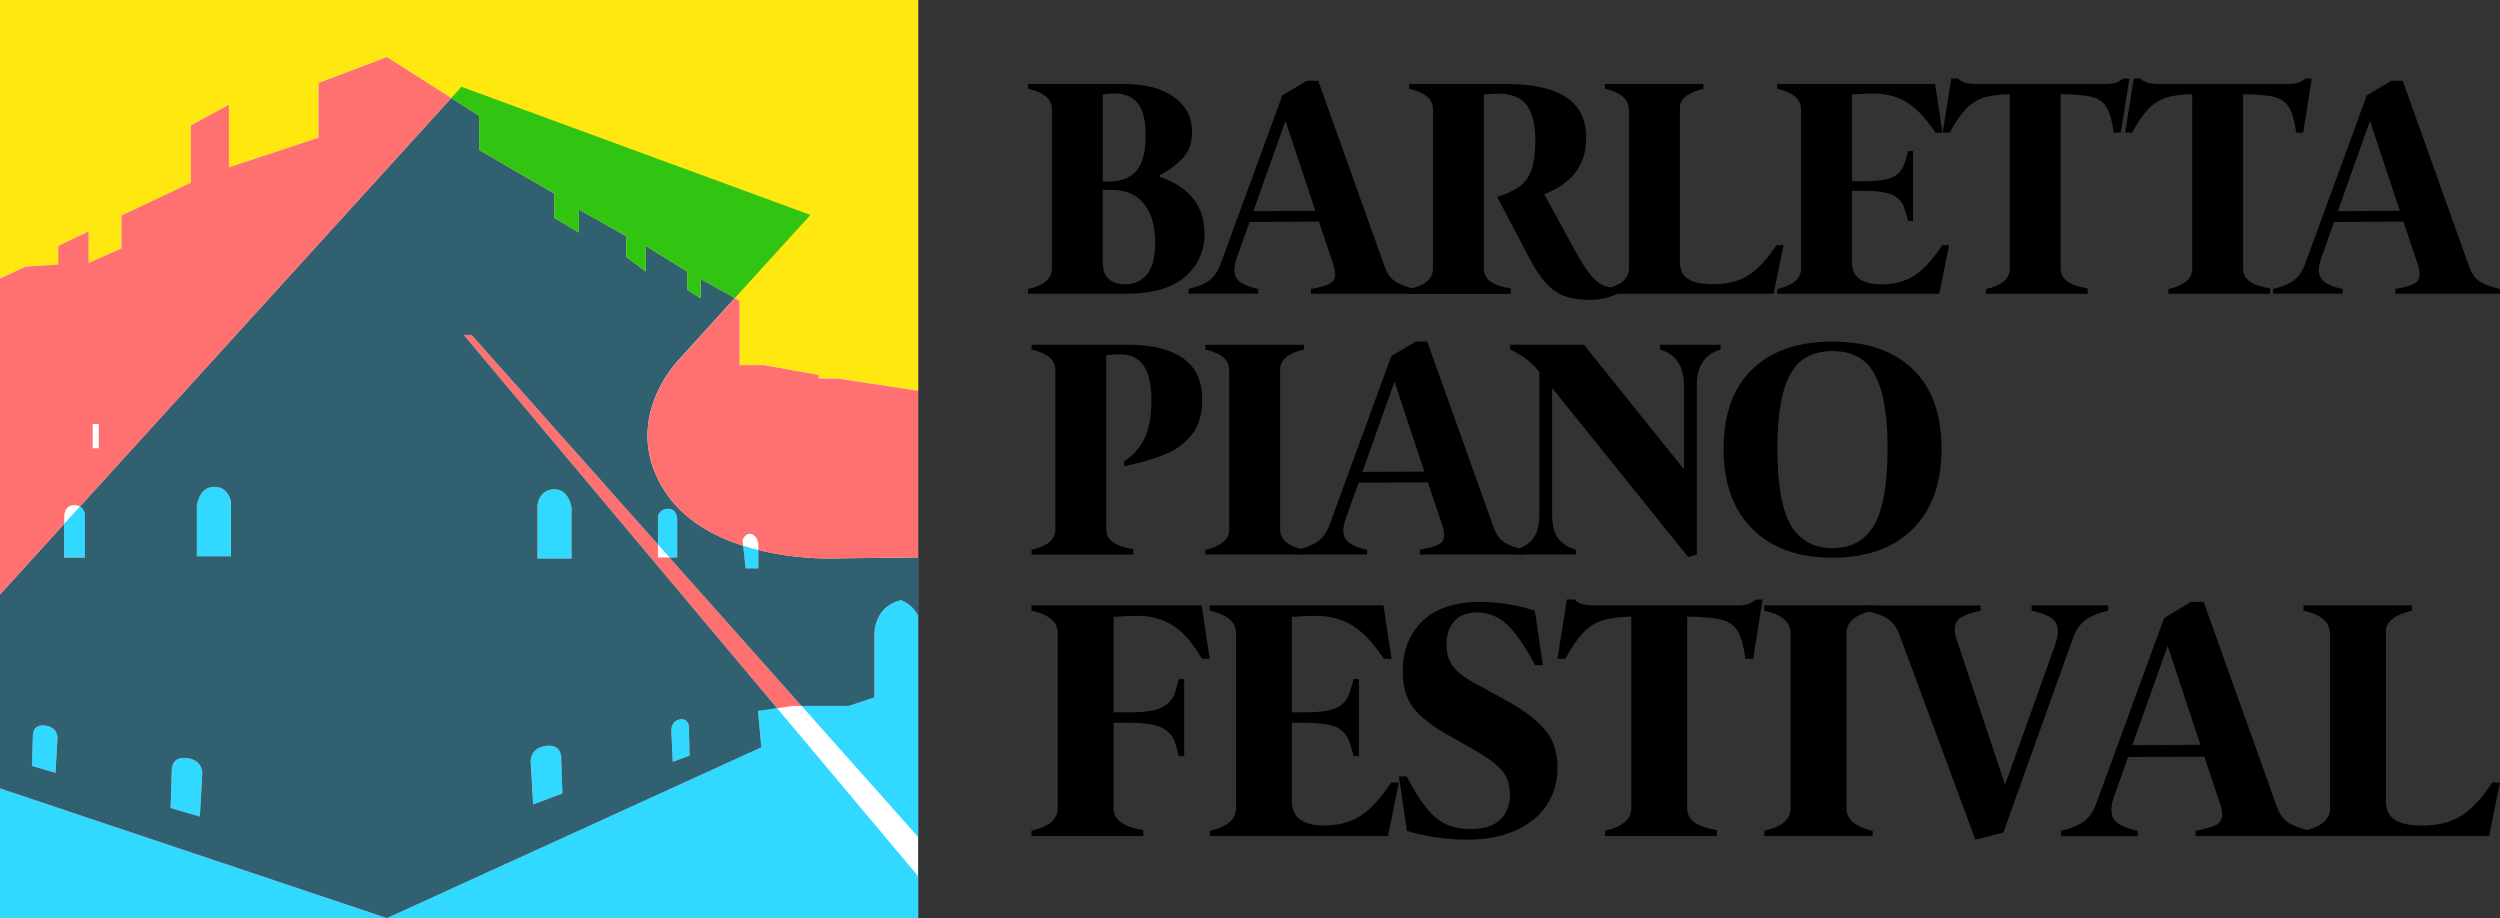
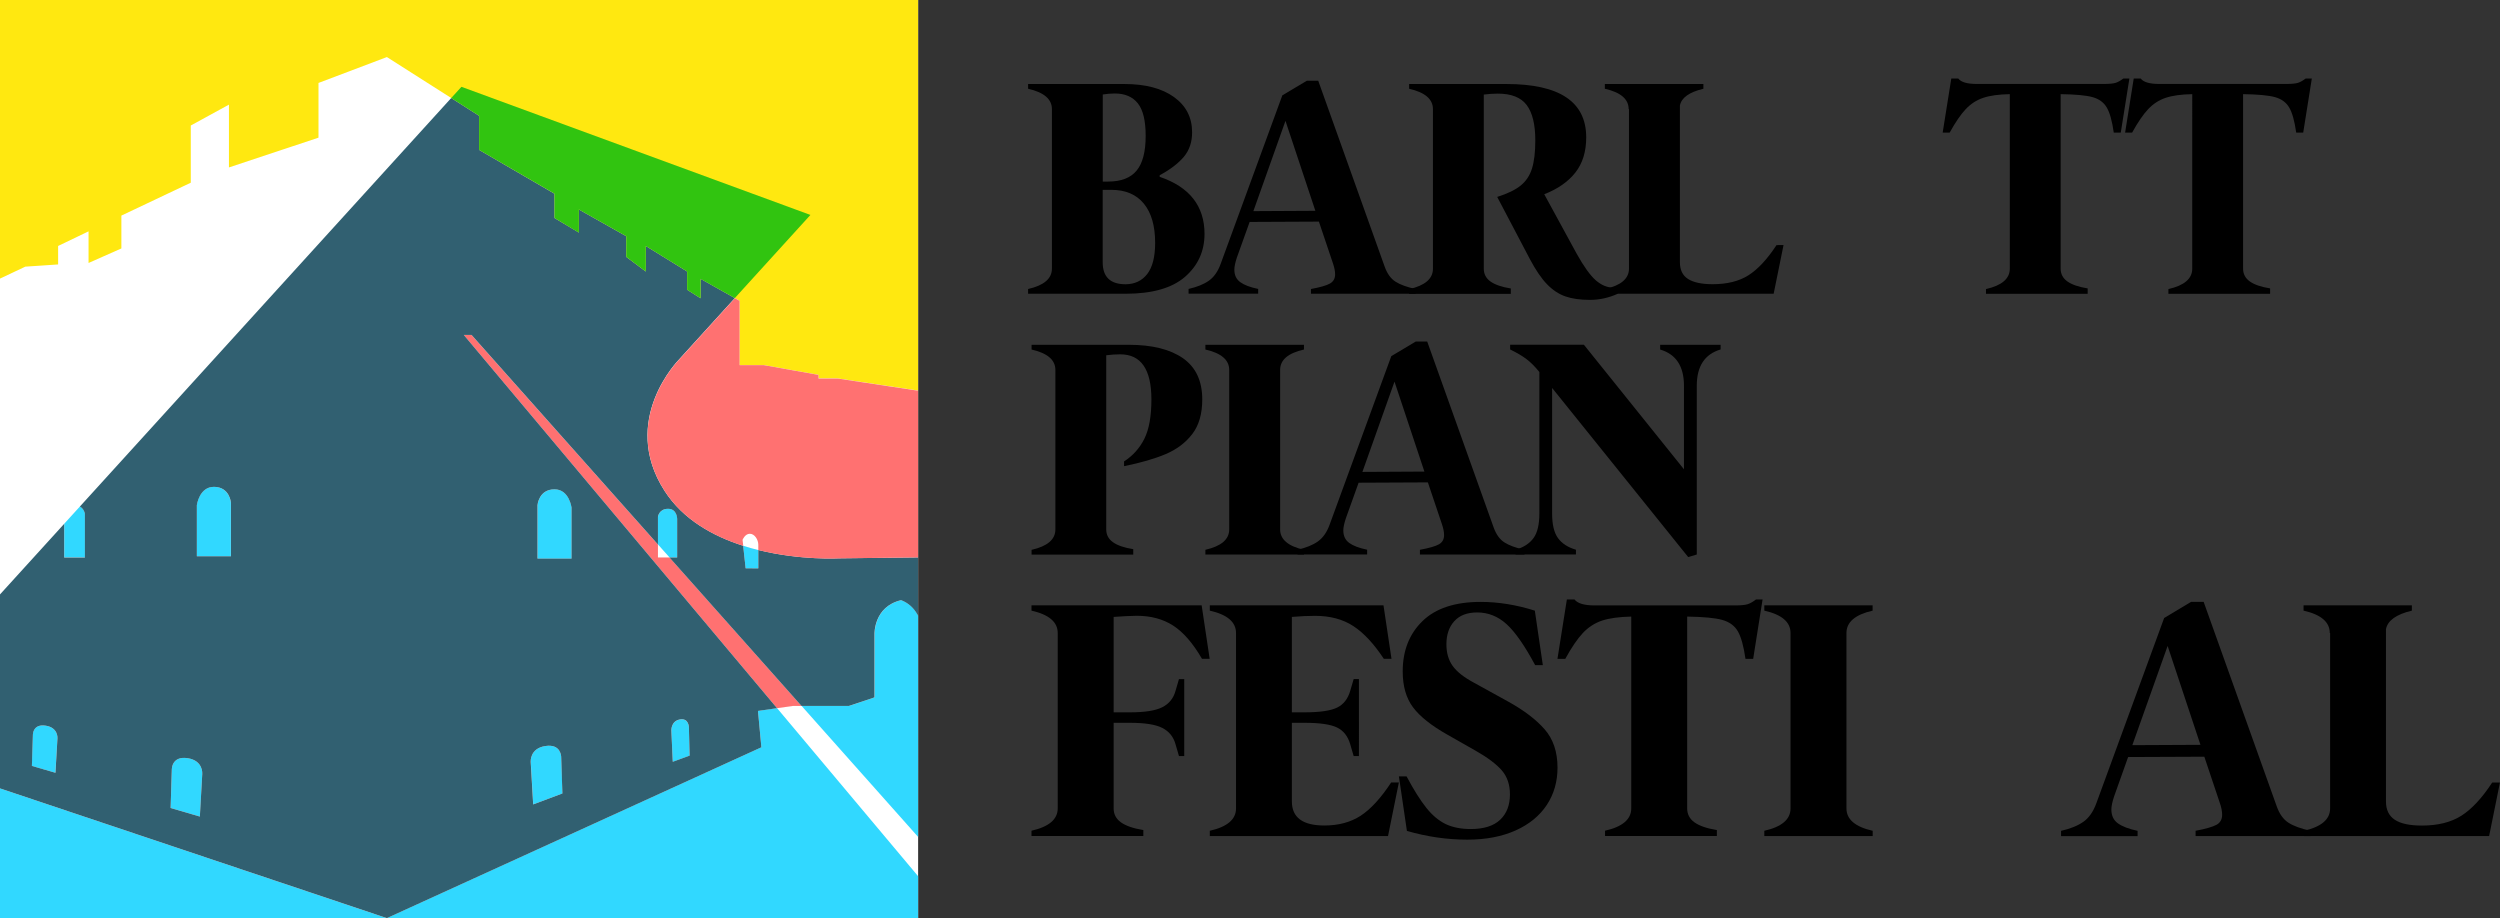
<svg xmlns="http://www.w3.org/2000/svg" version="1.1" id="Livello_1" x="0px" y="0px" viewBox="0 0 3746.5 1375.9" style="enable-background:new 0 0 3746.5 1375.9;" xml:space="preserve">
  <rect x="0" y="0" width="3746.5" height="1375.9" fill="#333333" stroke="none" />
  <style type="text/css">
	.st0{fill:#FFFFFF;}
	.st1{fill:#FFE810;}
	.st2{fill:#FF7171;}
	.st3{fill:none;}
	.st4{fill:#31D8FF;}
	.st5{fill:#316071;}
	.st6{fill:#31C410;}
</style>
  <rect x="0" class="st0" width="1375.9" height="1375.9" />
  <polygon class="st1" points="1375.9,0 1375.9,585.2 1374.1,585.1 1255.6,567.1 1226.5,567.1 1226.5,561.7 1144.4,547.1   1108.2,547.1 1108.2,450.7 1049.9,417.8 1049.9,447 1029.8,434.3 1029.8,406.9 967.8,368.6 967.8,406.9 938.6,385 938.6,354   867.5,313.9 867.5,348.6 831,326.7 831,290.2 718,224.6 718,173.5 579.8,85.5 477.3,124.3 477.3,206.3 343.1,250.9 343.1,156.8   285.9,188.1 285.9,273.8 181.9,323.1 181.9,372.3 132.7,394.1 132.7,346.7 87.1,368.6 87.1,396.3 37.9,399.6 0,417.5 0,0 " />
  <path class="st2" d="M1003.3,835.4H986V816l-279.4-314H695l469.4,559.3l24-3.4h12.8L1003.3,835.4z" />
  <rect x="0" y="0" class="st3" width="1375.9" height="1375.9" />
-   <path class="st4" d="M1135.9,1065.3l5.1,54.5l-561.2,256h796.1v-62.7l-211.4-251.9L1135.9,1065.3z M1374.5,920  c-4.8-8.3-12.4-16.1-23.9-20.6c0,0,0,0,0,0c-41.3,9.7-39.9,50.9-39.9,50.9v94.8l-38.3,12.8h-71.1l174.6,196.3V922.5  C1375.4,921.6,1375,920.8,1374.5,920z M1136.4,851.9v-27.6c-7.5-1.8-15.1-4-22.7-6.4l3.7,33.9v0L1136.4,851.9z M1115.9,851.8l0-0.2  L1115.9,851.8L1115.9,851.8z M1008.2,1141.7l25.2-9.2l-1-42.3c0,0,0-14.5-13.7-11.9c-13.7,2.6-12.6,17.2-12.6,17.2L1008.2,1141.7z   M1014.9,777.7c0-0.2,0-15.2-13.6-15.2c-13.6,0-15.2,11.8-15.2,11.8V816l17.3,19.4h11.6V777.7z M856.6,760.6c0,0-3.5-27.3-25.5-27.3  c-23.7,0-25.5,23.7-25.5,23.7v80.2h51V760.6z M817.3,1118c-23.7,3.6-21.9,23.7-21.9,23.7l3.7,63.8l43.8-16.4l-1.8-54.7  C841,1134.4,841,1114.4,817.3,1118z M0,1375.9h579.8L0,1181.5V1375.9z M346,753.3c0,0-1.8-23.7-25.5-23.7c-22,0-25.6,27.4-25.6,27.4  v76.6H346V753.3z M303.1,1159.9c0,0,1.8-20.1-21.9-23.7c-23.7-3.6-23.7,16.4-23.7,16.4l-1.8,58.3l43.8,12.8L303.1,1159.9z   M127.3,769.7c0,0-1-7-7.5-10.7l-23.5,25.8v50.5h31V769.7z M86.1,1106.6c0,0,1.5-16.2-17.7-19.1c-19.2-2.9-19.2,13.2-19.2,13.2  l-1.5,47.1l35.3,10.3L86.1,1106.6z" />
+   <path class="st4" d="M1135.9,1065.3l5.1,54.5l-561.2,256h796.1v-62.7l-211.4-251.9L1135.9,1065.3z M1374.5,920  c-4.8-8.3-12.4-16.1-23.9-20.6c0,0,0,0,0,0c-41.3,9.7-39.9,50.9-39.9,50.9v94.8l-38.3,12.8h-71.1l174.6,196.3V922.5  C1375.4,921.6,1375,920.8,1374.5,920z M1136.4,851.9v-27.6c-7.5-1.8-15.1-4-22.7-6.4l3.7,33.9v0L1136.4,851.9z M1115.9,851.8l0-0.2  L1115.9,851.8L1115.9,851.8z M1008.2,1141.7l25.2-9.2l-1-42.3c0,0,0-14.5-13.7-11.9c-13.7,2.6-12.6,17.2-12.6,17.2L1008.2,1141.7z   M1014.9,777.7c0-0.2,0-15.2-13.6-15.2c-13.6,0-15.2,11.8-15.2,11.8V816l17.3,19.4h11.6V777.7z M856.6,760.6c0,0-3.5-27.3-25.5-27.3  c-23.7,0-25.5,23.7-25.5,23.7v80.2h51V760.6z M817.3,1118c-23.7,3.6-21.9,23.7-21.9,23.7l3.7,63.8l43.8-16.4l-1.8-54.7  C841,1134.4,841,1114.4,817.3,1118z M0,1375.9h579.8L0,1181.5V1375.9z M346,753.3c0,0-1.8-23.7-25.5-23.7c-22,0-25.6,27.4-25.6,27.4  v76.6H346V753.3z M303.1,1159.9c0,0,1.8-20.1-21.9-23.7c-23.7-3.6-23.7,16.4-23.7,16.4l-1.8,58.3l43.8,12.8L303.1,1159.9z   M127.3,769.7c0,0-1-7-7.5-10.7l-23.5,25.8v50.5h31V769.7M86.1,1106.6c0,0,1.5-16.2-17.7-19.1c-19.2-2.9-19.2,13.2-19.2,13.2  l-1.5,47.1l35.3,10.3L86.1,1106.6z" />
  <path class="st5" d="M1257.5,836.7c0,0-57.4,3.3-121.1-12.5v27.6l-19-0.1v0l-3.7-33.9c-45-14.3-90-39.1-117.7-82.1  c-68.5-106.2,21.5-196.9,21.5-196.9l83.7-92.1l-51.3-28.9V447l-20.1-12.8v-27.3l-62-38.3v38.3L938.6,385v-31l-71.1-40.1v34.6  L831,326.7v-36.4l-113-65.7v-51.1l-41.8-26.6L119.7,759.1c6.5,3.6,7.5,10.7,7.5,10.7v65.7h-31v-50.5L0,890.8v290.7l579.8,194.4  l561.2-256l-5.1-54.5l28.6-4.1L695,501.9h11.6L986,816v-41.7c0,0,1.6-11.8,15.2-11.8c13.6,0,13.6,15.1,13.6,15.2v57.7h-11.6  l197.9,222.5h71.1l38.3-12.8v-94.8c0,0-1.4-41.2,39.9-50.9c0,0,0,0,0,0c11.6,4.5,19.1,12.3,23.9,20.6c0.5,0.8,1,1.7,1.4,2.5v-87.2  L1257.5,836.7z M86.1,1106.6l-3,51.5l-35.3-10.3l1.5-47.1c0,0,0-16.2,19.2-13.2C87.6,1090.4,86.1,1106.6,86.1,1106.6z M303.1,1159.9  l-3.6,63.8l-43.8-12.8l1.8-58.3c0,0,0-20,23.7-16.4C305,1139.9,303.1,1159.9,303.1,1159.9z M346,833.6H295V757  c0,0,3.6-27.4,25.6-27.4c23.7,0,25.5,23.7,25.5,23.7V833.6z M1018.7,1078.2c13.7-2.6,13.7,11.9,13.7,11.9l1,42.3l-25.2,9.2  l-2.1-46.3C1006.1,1095.4,1005,1080.8,1018.7,1078.2z M805.5,757c0,0,1.8-23.7,25.5-23.7c22,0,25.5,27.3,25.5,27.3v76.5h-51V757z   M817.3,1118c23.7-3.7,23.7,16.4,23.7,16.4l1.8,54.7l-43.8,16.4l-3.7-63.8C795.4,1141.7,793.6,1121.6,817.3,1118z M1115.8,851.8  v-0.2V851.8L1115.8,851.8z" />
  <path class="st3" d="M86.1,1106.6l-3,51.5l-35.3-10.3l1.5-47.1c0,0,0-16.2,19.2-13.2C87.6,1090.4,86.1,1106.6,86.1,1106.6z" />
  <path class="st3" d="M281.3,1136.2c23.7,3.7,21.9,23.7,21.9,23.7l-3.6,63.8l-43.8-12.8l1.8-58.3  C257.5,1152.6,257.6,1132.6,281.3,1136.2z" />
  <path class="st3" d="M346,833.6H295V757c0,0,3.6-27.4,25.6-27.4c23.7,0,25.5,23.7,25.5,23.7V833.6z" />
  <polygon class="st3" points="0,1181.5 579.8,1375.9 0,1375.9 " />
  <path class="st3" d="M817.3,1118c23.7-3.7,23.7,16.4,23.7,16.4l1.8,54.7l-43.8,16.4l-3.7-63.8C795.4,1141.7,793.6,1121.6,817.3,1118  z" />
  <path class="st3" d="M856.6,837.2h-51V757c0,0,1.8-23.7,25.5-23.7c22,0,25.5,27.3,25.5,27.3V837.2z" />
  <path class="st3" d="M1008.2,1141.7l-2.1-46.3c0,0-1.1-14.6,12.6-17.2c13.7-2.6,13.7,11.9,13.7,11.9l1,42.3L1008.2,1141.7z" />
  <polygon class="st3" points="1115.8,851.6 1115.9,851.8 1115.8,851.8 " />
  <path class="st2" d="M1375.9,585.2v250.1l-118.4,1.5c0,0-57.4,3.3-121.1-12.5v-8c0-7.3-5.4-16.4-12.7-16.4c-7.3,0-10.9,9.1-10.9,9.1  l1,9c-45-14.3-90-39.1-117.7-82.1c-68.5-106.2,21.5-196.9,21.5-196.9l83.7-92.1l7,3.9v96.4h36.3l82,14.6v5.5h29.2l118.4,18  L1375.9,585.2z" />
  <path class="st3" d="M1136.4,816.2v35.7l-19-0.1v0l-3.7-33.9l-1-9c0,0,3.6-9.1,10.9-9.1C1131,799.8,1136.4,808.9,1136.4,816.2z" />
-   <path class="st2" d="M579.8,85.5l-102.5,38.8v82l-134.2,44.5v-94l-57.2,31.3v85.7l-103.9,49.2v49.2l-49.2,21.9v-47.4l-45.6,21.9  v27.7l-49.2,3.3L0,417.5v473.3l96.3-105.9v-11.5c0,0,0-16.4,14.6-16.4c3.8,0,6.7,0.8,8.9,2.1l556.5-612.2L579.8,85.5z M148,671.8  h-9.1v-36.5h9.1V671.8z" />
  <path class="st3" d="M127.3,769.7v65.7h-31v-62c0,0,0-16.4,14.6-16.4c3.8,0,6.7,0.8,8.9,2.1C126.2,762.7,127.3,769.7,127.3,769.7z" />
  <rect x="138.8" y="635.4" class="st3" width="9.1" height="36.5" />
  <polygon class="st3" points="1375.9,0 1375.9,585.2 1374.1,585.1 1255.6,567.1 1226.5,567.1 1226.5,561.7 1144.4,547.1   1108.2,547.1 1108.2,450.7 1101.2,446.7 1049.9,417.9 1049.9,447 1029.8,434.3 1029.8,406.9 967.8,368.6 967.8,406.9 938.6,385   938.6,354 867.5,313.9 867.5,348.6 831,326.7 831,290.2 718,224.6 718,173.5 676.2,146.9 579.8,85.5 477.3,124.3 477.3,206.3   343.1,250.9 343.1,156.8 285.9,188.1 285.9,273.8 181.9,323.1 181.9,372.3 132.7,394.1 132.7,346.7 87.1,368.6 87.1,396.3   37.9,399.6 0,417.5 0,0 " />
  <path class="st3" d="M1374.5,920c0.5,0.8,1,1.7,1.4,2.5v453.4H579.8l561.2-256l-5.1-54.5l28.6-4.1L695,501.9h11.6L986,816v-41.7  c0,0,1.6-11.8,15.2-11.8c13.6,0,13.6,15.1,13.6,15.2v57.7h-11.6l197.9,222.5h71.1l38.3-12.8v-94.8c0,0-1.4-41.2,39.9-50.9  c0,0,0,0,0,0C1362.1,903.8,1369.7,911.7,1374.5,920z" />
  <g>
    <g>
      <path d="M1775.7,415c-19.5,16.8-49.1,25.2-88.8,25.2h-146.2v-7.1c23.8-5.4,35.7-15.6,35.7-30.5V163.5c0-14.9-11.9-25.1-35.7-30.5    v-7.1H1685c31.4,0,56.2,6.5,74.3,19.5c18.1,13,27.2,30.6,27.2,52.9c0,14.6-4.1,26.8-12.4,36.7c-8.3,9.8-20.3,19.1-36.2,27.6v2.4    c44.8,15.2,67.2,43.8,67.2,85.7C1805,376.7,1795.2,398.1,1775.7,415z M1652.6,141.6v130.5h8.1c19.4,0,33.6-5.5,42.6-16.4    c9.1-11,13.6-28.3,13.6-52.2c0-22.5-3.9-38.7-11.7-48.6c-7.8-9.8-19.3-14.8-34.5-14.8C1664.9,140.1,1658.9,140.6,1652.6,141.6z     M1719.2,410.7c7.9-10.2,11.9-25.7,11.9-46.7c0-25.4-5.6-45-16.9-58.8c-11.3-13.8-27.6-20.7-48.8-20.7h-12.9v108.6    c0,21.9,11.4,32.9,34.3,32.9C1700.5,425.9,1711.3,420.8,1719.2,410.7z" />
      <path d="M2091.3,422.1c7,4.5,17,8.1,30,11v7.1h-156.7v-7.1c13.6-2.5,23.1-5.2,28.3-8.1c5.2-2.9,7.9-7.5,7.9-13.8    c0-4.8-1.1-10.3-3.3-16.7l-21-62.4l-103.8,0.5l-19.1,53.3c-2.5,7.6-3.8,13.7-3.8,18.1c0,8.3,2.9,14.5,8.8,18.8    c5.9,4.3,14.8,7.7,26.9,10.2v7.1h-104.3v-7.1c12.7-2.9,22.9-7,30.5-12.4c7.6-5.4,13.5-13.8,17.6-25.2l92.4-252.5l36.7-21.9h17.1    l99.6,278.7C2078.9,410.2,2084.3,417.7,2091.3,422.1z M1971.2,315.9l-44.8-134.8l-48.1,135.3L1971.2,315.9z" />
      <path d="M2424.2,431.2v9.1c-13.3,6-27.2,9.1-41.4,9.1c-14.6,0-26.9-1.7-36.9-5.2c-10-3.5-19.2-9.6-27.6-18.3    c-8.4-8.7-16.9-21.2-25.5-37.4l-49.1-93.4c15.2-4.8,26.9-10.4,35-16.9c8.1-6.5,13.8-15,17.1-25.5c3.3-10.5,5-24.6,5-42.4    c0-23.8-4.3-41.4-12.9-52.9c-8.6-11.4-23-17.1-43.3-17.1c-7,0-14,0.5-21,1.4v261c0,7.9,3.3,14.3,10,19.1    c6.7,4.8,16.8,8.3,30.5,10.5v8.1h-152.4v-7.1c23.8-5.4,35.7-15.6,35.7-30.5V163.5c0-14.9-11.9-25.1-35.7-30.5v-7.1h145.8    c79.7,0,119.6,26.7,119.6,80c0,21.3-5.4,38.8-16.2,52.6c-10.8,13.8-26.4,24.7-46.7,32.6l48.6,89.1c10.8,19.4,20.4,32.7,28.8,40    c8.4,7.3,17.5,11,27.4,11H2424.2z" />
      <path d="M2672.8,367.3l-14.8,72.9h-252.5v-7.1c23.8-5.4,35.7-15.6,35.7-30.5V163.5h-0.5c0-14.9-11.9-25.1-35.7-30.5v-7.1h147.7    v7.1c-21.3,5.1-33,13.5-35.2,25.2v234.8c0,11.4,4,19.8,12.1,25s20.4,7.9,36.9,7.9c21.6,0,39.5-4.4,53.6-13.3    c14.1-8.9,28.2-24,42.2-45.3H2672.8z" />
-       <path d="M2921,367.3l-14.8,72.9h-242.9v-7.1c23.8-5.4,35.7-15.6,35.7-30.5V163.5c0-14.9-11.9-25.1-35.7-30.5v-7.1h236.7l11,72.9    h-10.5c-13.3-20.3-27.2-35.2-41.4-44.5c-14.3-9.4-31.8-14.1-52.4-14.1c-8.9,0-19.4,0.5-31.4,1.4v130h17.6    c20.6,0,35.3-2.1,44.1-6.4c8.7-4.3,14.7-11.8,17.9-22.6l4.8-16.2h7.1v104.8h-7.1l-4.8-16.2c-3.2-10.8-9.1-18.3-17.9-22.6    c-8.7-4.3-23.4-6.4-44.1-6.4h-17.6v107.2c0,21.9,14.8,32.9,44.3,32.9c19.4,0,35.9-4.4,49.5-13.3c13.6-8.9,27.5-24,41.4-45.3H2921z    " />
      <path d="M3191.1,117.7l-12.9,81h-10.5c-2.5-17.5-6-30-10.5-37.6c-4.5-7.6-11.5-12.8-21.2-15.5c-9.7-2.7-25.6-4.2-47.9-4.5v261.5    c0,7.9,3.3,14.3,10,19.1c6.7,4.8,16.8,8.3,30.5,10.5v8.1h-152.4v-7.1c23.8-5.4,35.7-15.6,35.7-30.5V141.1    c-16.5,0.3-29.8,2.1-39.8,5.5c-10,3.3-18.7,9-26.2,16.9c-7.5,7.9-15.5,19.7-24.1,35.2h-10.5l12.9-81h10.5    c4.1,5.4,13.3,8.1,27.6,8.1H3153c8.3,0,14.1-0.6,17.6-1.7c3.5-1.1,7.3-3.3,11.4-6.4H3191.1z" />
      <path d="M3464.5,117.7l-12.9,81h-10.5c-2.5-17.5-6-30-10.5-37.6c-4.5-7.6-11.5-12.8-21.2-15.5c-9.7-2.7-25.6-4.2-47.9-4.5v261.5    c0,7.9,3.3,14.3,10,19.1c6.7,4.8,16.8,8.3,30.5,10.5v8.1h-152.4v-7.1c23.8-5.4,35.7-15.6,35.7-30.5V141.1    c-16.5,0.3-29.8,2.1-39.8,5.5c-10,3.3-18.7,9-26.2,16.9c-7.5,7.9-15.5,19.7-24.1,35.2h-10.5l12.9-81h10.5    c4.1,5.4,13.3,8.1,27.6,8.1h190.5c8.3,0,14.1-0.6,17.6-1.7c3.5-1.1,7.3-3.3,11.4-6.4H3464.5z" />
-       <path d="M3716.5,422.1c7,4.5,17,8.1,30,11v7.1h-156.7v-7.1c13.6-2.5,23.1-5.2,28.3-8.1s7.9-7.5,7.9-13.8c0-4.8-1.1-10.3-3.3-16.7    l-21-62.4l-103.8,0.5l-19.1,53.3c-2.5,7.6-3.8,13.7-3.8,18.1c0,8.3,2.9,14.5,8.8,18.8c5.9,4.3,14.8,7.7,26.9,10.2v7.1h-104.3v-7.1    c12.7-2.9,22.9-7,30.5-12.4c7.6-5.4,13.5-13.8,17.6-25.2l92.4-252.5l36.7-21.9h17.1l99.6,278.7    C3704.1,410.2,3709.5,417.7,3716.5,422.1z M3596.4,315.9l-44.8-134.8l-48.1,135.3L3596.4,315.9z" />
    </g>
    <g>
      <path d="M1715,657.4c7-14.1,10.5-33.7,10.5-58.8c0-45.1-15.6-67.6-46.7-67.6c-7,0-14,0.5-21,1.4v261c0,7.9,3.3,14.3,10,19.1    c6.7,4.8,16.8,8.3,30.5,10.5v8.1h-152.4v-7.1c23.8-5.4,35.7-15.6,35.7-30.5V554.3c0-14.9-11.9-25.1-35.7-30.5v-7.1h145.8    c34.9,0,62,6.8,81.2,20.2c19.2,13.5,28.8,34.1,28.8,61.7c0,21.6-5,38.9-15,51.9c-10,13-23.3,23-39.8,30c-16.5,7-37.3,13-62.4,18.1    v-7.1C1697.8,682.9,1708,671.5,1715,657.4z" />
      <path d="M1918.4,554.3v239.1c0,14.9,11.9,25.1,35.7,30.5v7.1h-147.7v-7.1c23.8-5.4,35.7-15.6,35.7-30.5V554.3    c0-14.9-11.9-25.1-35.7-30.5v-7.1h147.7v7.1C1930.3,529.2,1918.4,539.3,1918.4,554.3z" />
      <path d="M2254.6,812.9c7,4.5,17,8.1,30,11v7.1h-156.7v-7.1c13.6-2.5,23.1-5.2,28.3-8.1c5.2-2.9,7.9-7.5,7.9-13.8    c0-4.8-1.1-10.3-3.3-16.7l-21-62.4l-103.8,0.5l-19.1,53.3c-2.5,7.6-3.8,13.7-3.8,18.1c0,8.3,2.9,14.5,8.8,18.8    c5.9,4.3,14.8,7.7,26.9,10.2v7.1h-104.3v-7.1c12.7-2.9,22.9-7,30.5-12.4c7.6-5.4,13.5-13.8,17.6-25.2l92.4-252.5l36.7-21.9h17.1    l99.6,278.7C2242.2,801,2247.6,808.5,2254.6,812.9z M2134.6,706.7l-44.8-134.8l-48.1,135.3L2134.6,706.7z" />
      <path d="M2578.5,516.6v7.1c-23.8,7-35.7,25.1-35.7,54.3V831l-12.9,3.8l-203.9-253.4v188.1c0,16.5,2.9,28.8,8.8,36.9    c5.9,8.1,14.8,13.9,26.9,17.4v7.1h-90.5v-7.1c12.1-3.5,21-9.3,26.9-17.4c5.9-8.1,8.8-20.4,8.8-36.9v-212    c-6.7-8.3-13.2-14.8-19.5-19.5c-6.4-4.8-14.5-9.5-24.3-14.3v-7.1h110.5l150,186.7V578.1c0-29.2-11.9-47.3-35.7-54.3v-7.1H2578.5z" />
-       <path d="M2746.2,511.9c51.4,0,91.5,13.8,120.3,41.4c28.7,27.6,43.1,67.3,43.1,119.1c0,51.8-14.5,91.9-43.3,120.5    c-28.9,28.6-68.9,42.9-120,42.9c-51.1,0-91.1-14.3-120-42.9c-28.9-28.6-43.3-68.7-43.3-120.5c0-51.8,14.4-91.5,43.1-119.1    C2654.7,525.7,2694.8,511.9,2746.2,511.9z M2746.2,821.5c27.9,0,48.7-11.4,62.2-34.3c13.5-22.9,20.2-61.1,20.2-114.8    c0-36.2-3.1-65-9.3-86.5c-6.2-21.4-15.2-36.8-27.2-46c-11.9-9.2-27.2-13.8-46-13.8c-18.7,0-34.1,4.6-46,13.8    c-11.9,9.2-21,24.5-27.2,46c-6.2,21.4-9.3,50.3-9.3,86.5c0,53.7,6.7,91.9,20.2,114.8C2697.5,810,2718.3,821.5,2746.2,821.5z" />
    </g>
    <g>
      <path d="M1668.9,924.5v143h24.6c22,0,38-2.5,48.2-7.6c10.1-5.1,16.8-13.2,19.9-24.4l5.2-17.8h7.9V1133h-7.9l-5.2-17.8    c-3.1-11.2-9.8-19.3-19.9-24.4c-10.1-5.1-26.2-7.6-48.2-7.6h-24.6v128.3c0,8.7,3.7,15.7,11,20.9c7.3,5.2,18.5,9.1,33.5,11.5v8.9    h-167.6v-7.9c26.2-5.9,39.3-17.1,39.3-33.5V948.6c0-16.4-13.1-27.6-39.3-33.5v-7.9h255l12,80.1h-11.5c-13.6-23.4-28-40-43.2-49.8    c-15.2-9.8-33.4-14.7-54.7-14.7C1693.7,923,1682.2,923.5,1668.9,924.5z" />
      <path d="M2096.3,1172.8l-16.2,80.1h-267.1v-7.9c26.2-5.9,39.3-17.1,39.3-33.5V948.6c0-16.4-13.1-27.6-39.3-33.5v-7.9h260.3    l12,80.1h-11.5c-14.7-22.3-29.9-38.7-45.6-49c-15.7-10.3-34.9-15.4-57.6-15.4c-9.8,0-21.3,0.5-34.6,1.6v143h19.4    c22.7,0,38.8-2.4,48.4-7.1c9.6-4.7,16.1-13,19.6-24.9l5.2-17.8h7.9V1133h-7.9l-5.2-17.8c-3.5-11.9-10-20.2-19.6-24.9    c-9.6-4.7-25.8-7.1-48.4-7.1H1936v117.8c0,24.1,16.2,36.1,48.7,36.1c21.3,0,39.4-4.9,54.5-14.7c15-9.8,30.2-26.4,45.6-49.8H2096.3    z" />
      <path d="M2204.1,1242.4c19.5,0,34.2-4.6,44-13.9c9.8-9.2,14.7-21.9,14.7-38c0-14.7-4.1-26.7-12.3-36.1c-8.2-9.4-21.2-19.2-39-29.3    l-42.4-24.1c-24.1-13.6-41.3-27.3-51.6-41.1c-10.3-13.8-15.4-31.7-15.4-53.7c0-31.1,9.9-56.2,29.6-75.4    c19.7-19.2,48.8-28.8,87.2-28.8c26.5,0,53.6,4.4,81.2,13.1l12,81.7h-11.5c-15.7-29.3-30-49.8-42.9-61.5    c-12.9-11.7-27.6-17.5-44-17.5c-15,0-26.4,4.4-34.3,13.1c-7.9,8.7-11.8,20.3-11.8,34.6c0,12.9,3.1,23.7,9.4,32.5    c6.3,8.7,16.9,17.1,31.9,25.1l51.3,28.3c23.4,12.9,41.5,26.7,54.5,41.4c12.9,14.7,19.4,33.9,19.4,57.6c0,20.9-5.3,39.5-16,55.8    c-10.7,16.2-26.2,29-46.6,38.2c-20.4,9.2-44.6,13.9-72.5,13.9c-30.4,0-60.6-4.4-90.6-13.1l-12-81.7h11.5    c10.8,20.3,20.7,36,29.6,47.1c8.9,11.2,18.6,19.3,29.1,24.4C2176.9,1239.9,2189.5,1242.4,2204.1,1242.4z" />
      <path d="M2641.4,898.4l-14.1,89h-11.5c-2.8-19.2-6.6-33-11.5-41.4c-4.9-8.4-12.7-14-23.3-17c-10.7-3-28.2-4.6-52.6-5v287.5    c0,8.7,3.7,15.7,11,20.9c7.3,5.2,18.5,9.1,33.5,11.5v8.9h-167.6v-7.9c26.2-5.9,39.3-17.1,39.3-33.5V924c-18.2,0.4-32.7,2.4-43.7,6    c-11,3.7-20.6,9.9-28.8,18.6c-8.2,8.7-17,21.7-26.4,38.8H2334l14.1-89h11.5c4.5,5.9,14.7,8.9,30.4,8.9h209.5    c9.1,0,15.5-0.6,19.4-1.8c3.8-1.2,8-3.6,12.6-7.1H2641.4z" />
      <path d="M2767.1,948.6v262.9c0,16.4,13.1,27.6,39.3,33.5v7.9H2644v-7.9c26.2-5.9,39.3-17.1,39.3-33.5V948.6    c0-16.4-13.1-27.6-39.3-33.5v-7.9h162.3v7.9C2780.2,921.1,2767.1,932.2,2767.1,948.6z" />
-       <path d="M3002.2,1247.7l-41.9,10.5l-113.6-306.4c-4.2-11.5-10.1-19.7-17.8-24.6c-7.7-4.9-18.7-8.9-33-12v-7.9h172.3v7.9    c-13.6,2.8-23.5,6.2-29.6,10.2c-6.1,4-9.2,9.9-9.2,17.5c0,4.9,0.9,9.8,2.6,14.7l72.8,218.4l74.9-209c2.8-8.4,4.2-15.2,4.2-20.4    c0-9.1-3.2-15.9-9.7-20.4c-6.5-4.5-16.3-8.2-29.6-11v-7.9h114.7v7.9c-14,3.1-25.1,7.7-33.5,13.6c-8.4,5.9-14.8,15.2-19.4,27.8    L3002.2,1247.7z" />
      <path d="M3429.6,1233c7.7,4.9,18.7,8.9,33,12v7.9h-172.3v-7.9c15-2.8,25.4-5.8,31.2-8.9c5.8-3.1,8.6-8.2,8.6-15.2    c0-5.2-1.2-11.3-3.7-18.3l-23-68.6l-114.2,0.5l-20.9,58.7c-2.8,8.4-4.2,15-4.2,19.9c0,9.1,3.2,16,9.7,20.7    c6.5,4.7,16.3,8.5,29.6,11.3v7.9h-114.7v-7.9c14-3.1,25.1-7.7,33.5-13.6c8.4-5.9,14.8-15.2,19.4-27.8l101.6-277.6l40.3-24.1h18.9    l109.5,306.4C3416,1219.9,3421.9,1228.1,3429.6,1233z M3297.6,1116.2L3248.4,968l-52.9,148.7L3297.6,1116.2z" />
      <path d="M3746.4,1172.8l-16.2,80.1h-277.6v-7.9c26.2-5.9,39.3-17.1,39.3-33.5V948.6h-0.5c0-16.4-13.1-27.6-39.3-33.5v-7.9h162.3    v7.9c-23.4,5.6-36.3,14.8-38.8,27.8v258.2c0,12.6,4.5,21.7,13.4,27.5c8.9,5.8,22.4,8.6,40.6,8.6c23.7,0,43.4-4.9,58.9-14.7    c15.5-9.8,31-26.4,46.3-49.8H3746.4z" />
    </g>
  </g>
  <polygon class="st6" points="718,224.6 831,290.2 831,326.7 867.5,348.6 867.5,313.9 938.6,354 938.6,385 967.8,406.9 967.8,368.6   1029.8,406.9 1029.8,434.3 1049.9,447 1049.9,417.9 1101.2,446.7 1214.5,322.1 691.5,130.1 676.2,146.9 718,173.5 " />
</svg>